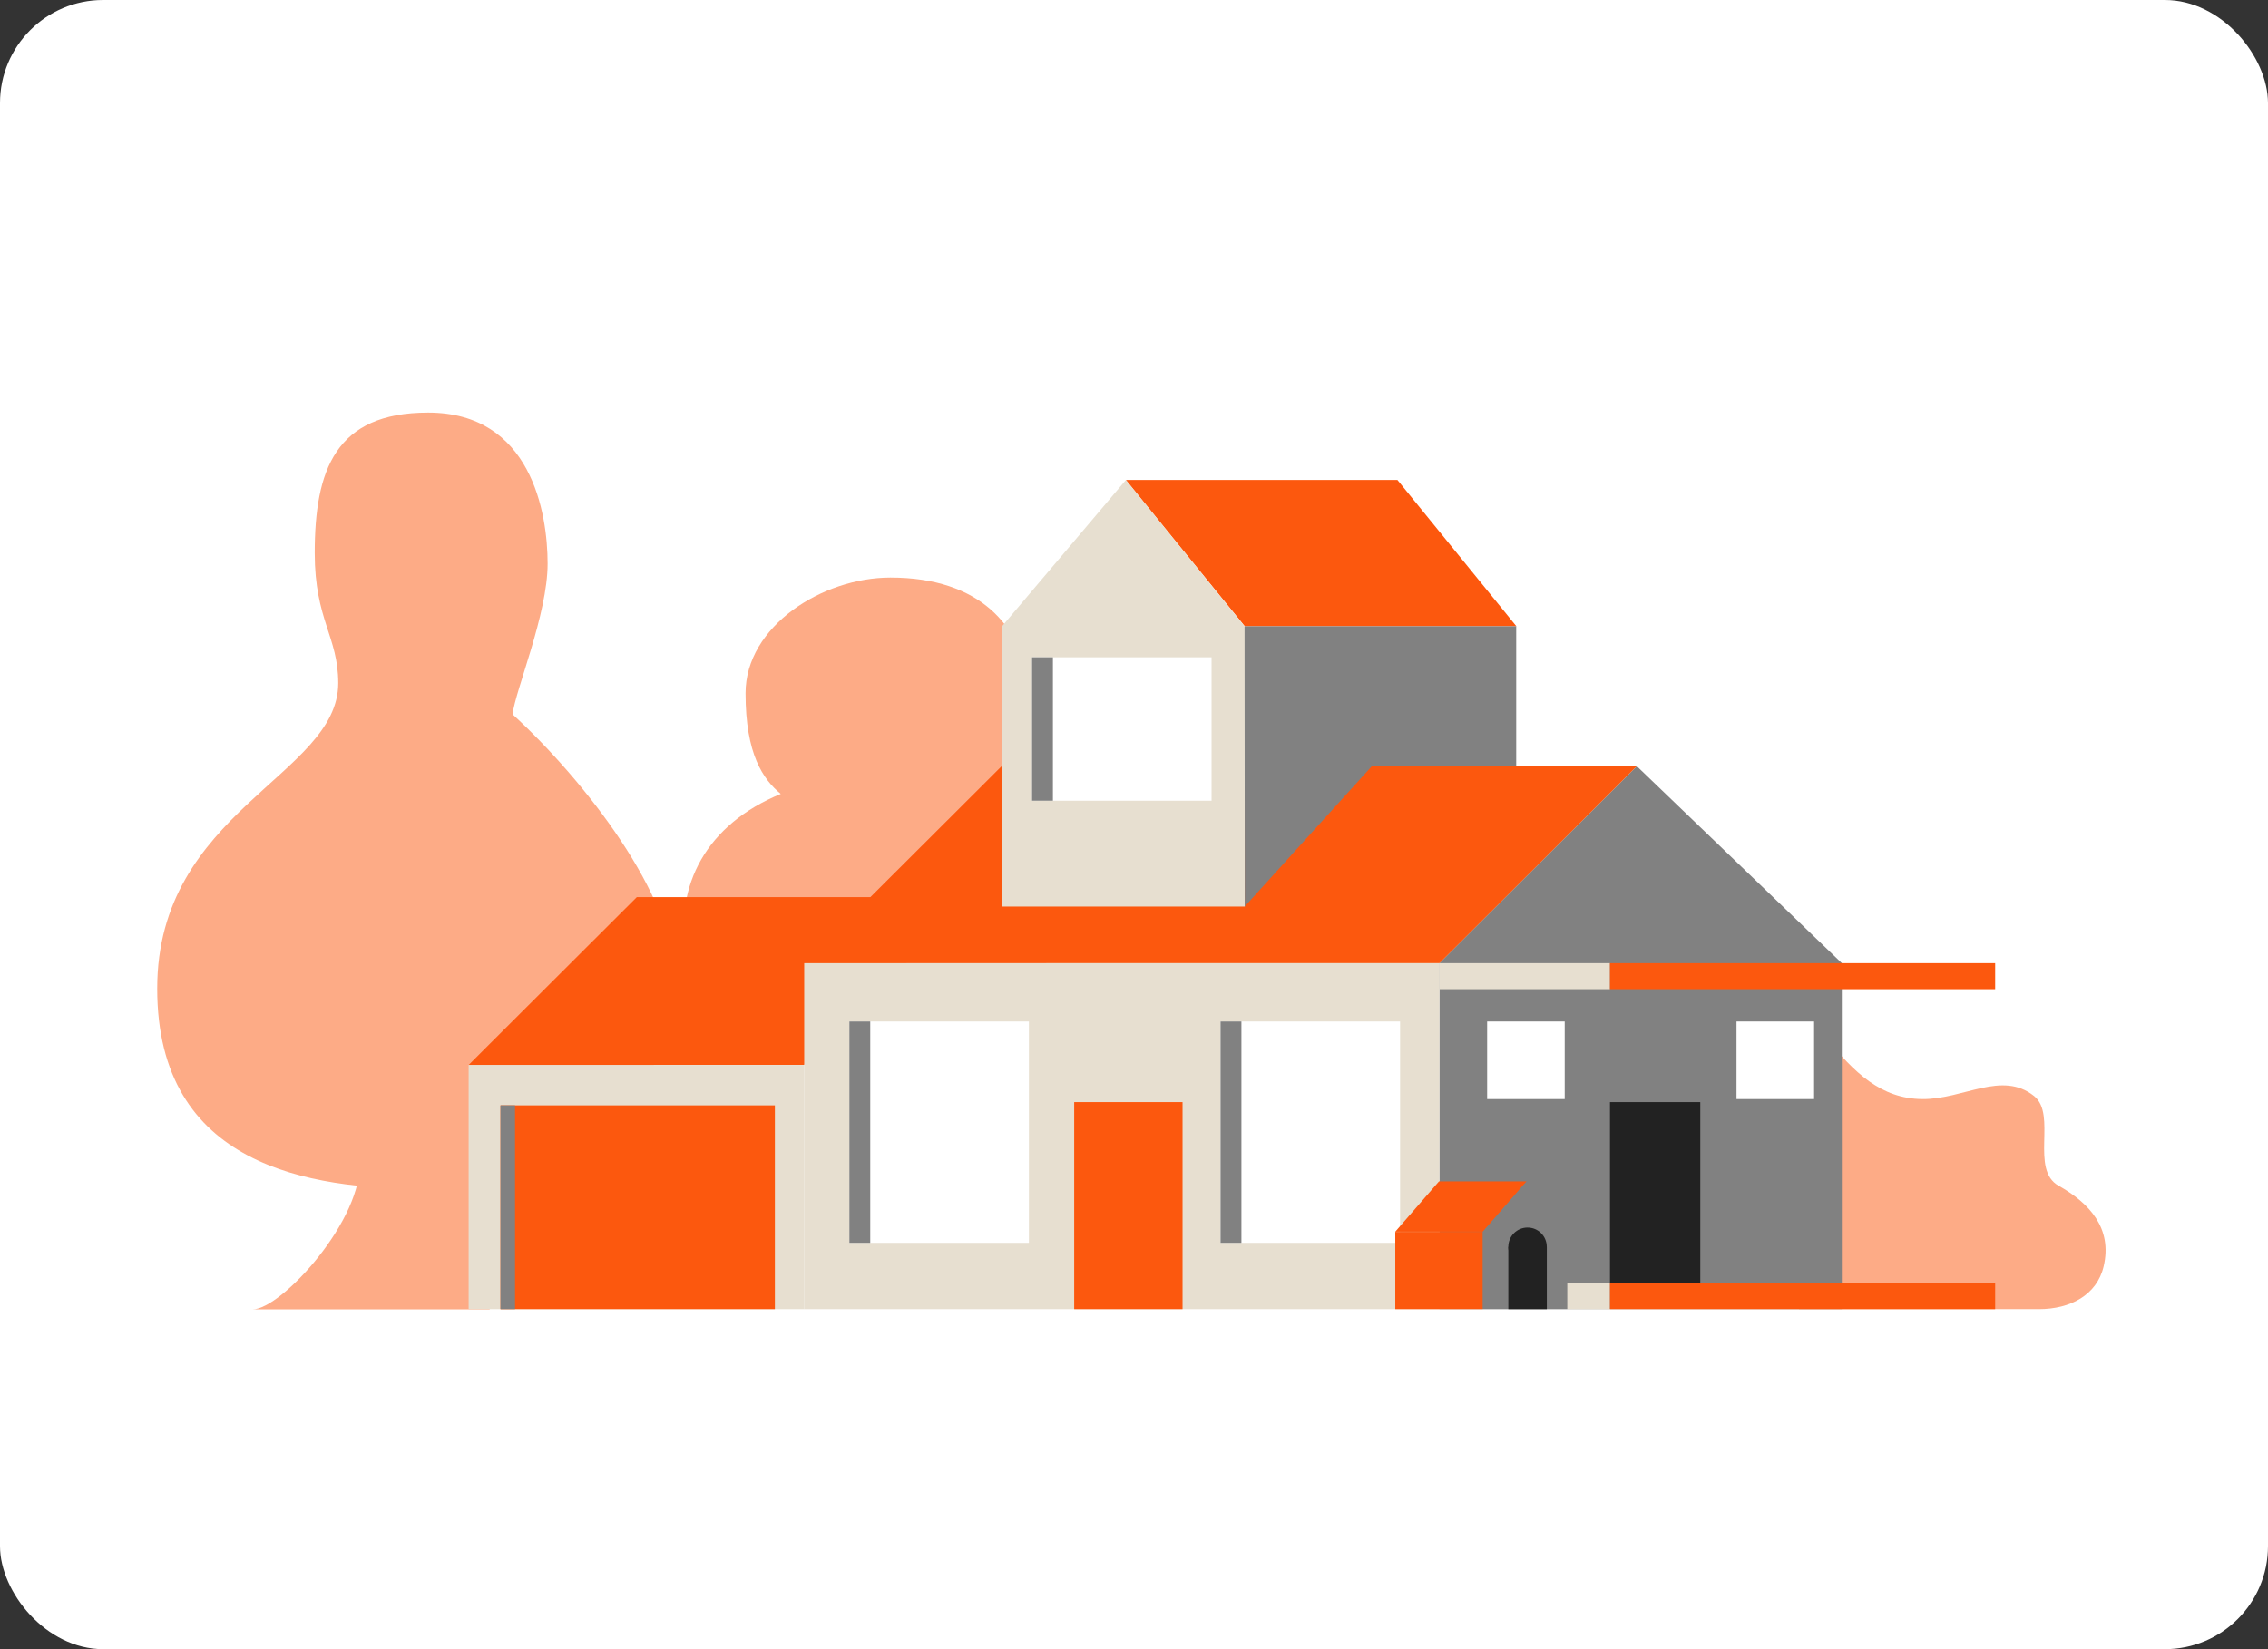
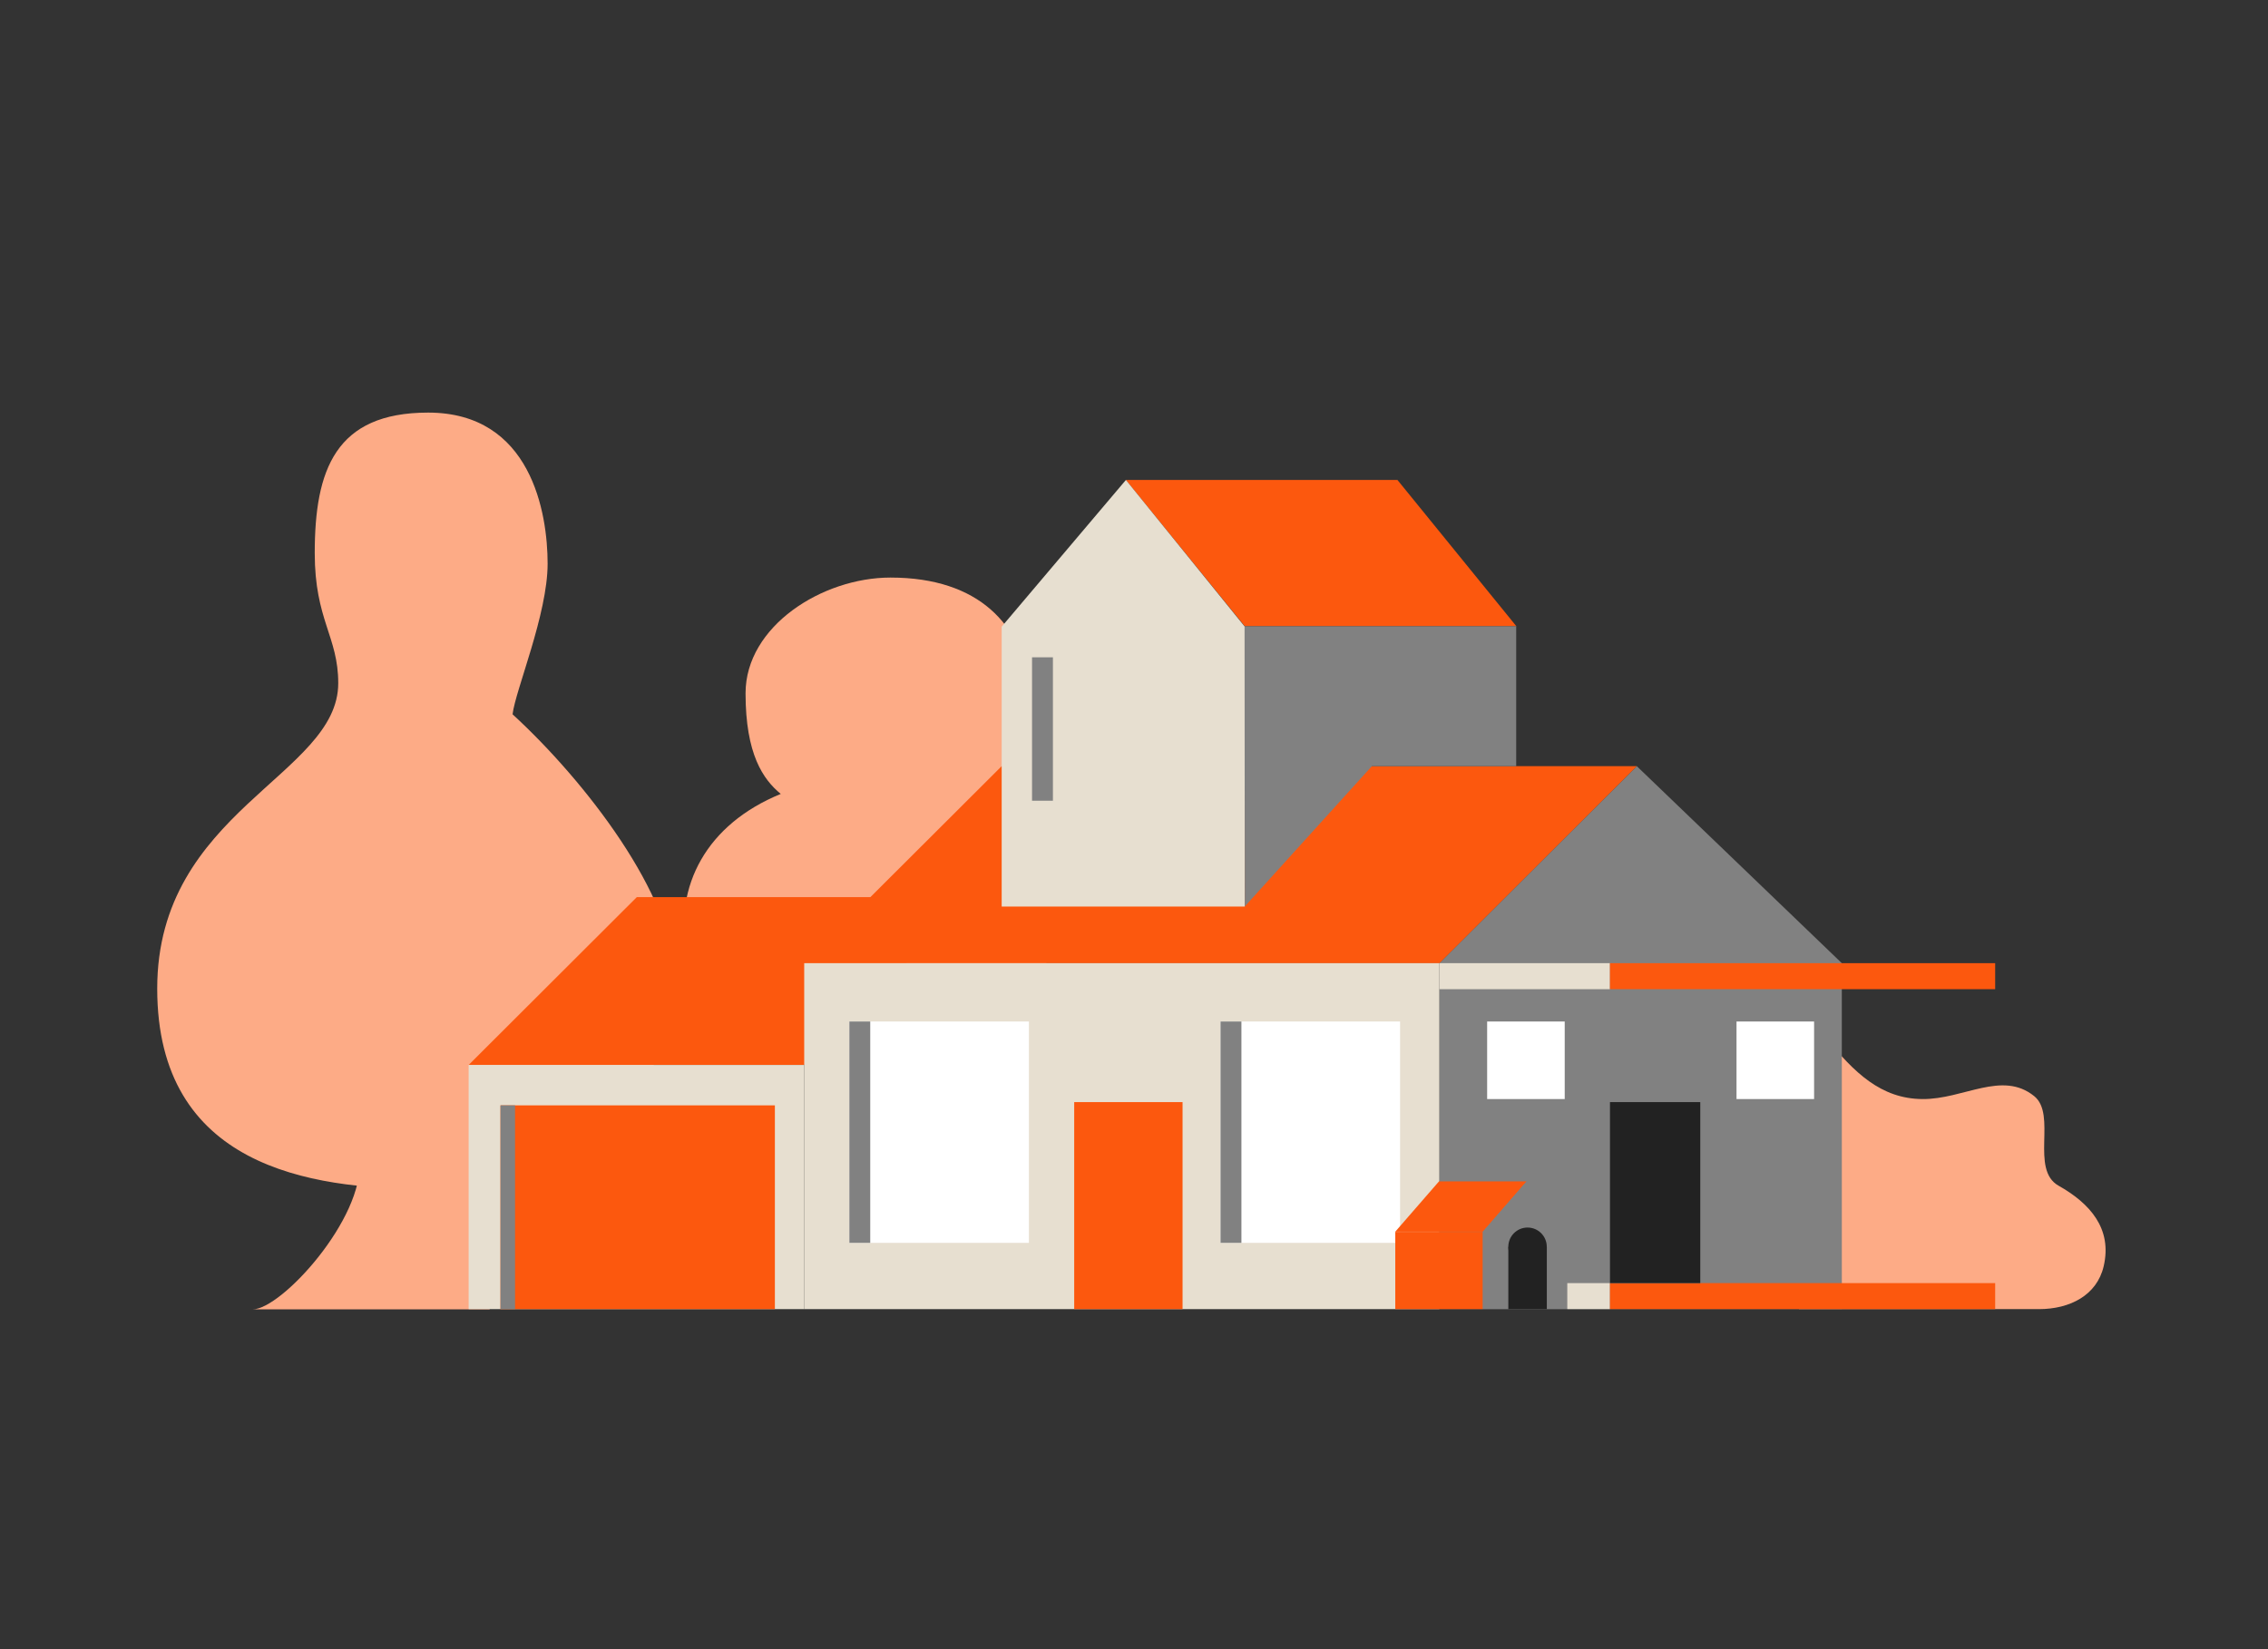
<svg xmlns="http://www.w3.org/2000/svg" id="レイヤー_2" data-name="レイヤー 2" viewBox="0 0 440 320">
  <rect x="0" y="0" width="440" height="320" fill="#333333" stroke="none" />
  <defs>
    <style>.cls-1{fill:#fff;}.cls-2{fill:#fdab86;}.cls-3{fill:#818181;}.cls-4{fill:#fc580e;}.cls-5{fill:#e7dfd0;}.cls-6{fill:#222;}</style>
  </defs>
-   <rect id="長方形_1585" data-name="長方形 1585" class="cls-1" width="440" height="320" rx="20" />
  <g id="グループ_2536" data-name="グループ 2536">
    <g id="グループ_623" data-name="グループ 623">
-       <path id="パス_297" data-name="パス 297" class="cls-2" d="M354.22,201.34c5.49,6.78,10.69,11.85,18.71,11.92s15.46-5.6,21.7-.58c4.48,3.6-.84,14.25,4.74,17.39,6,3.38,10.49,8.28,8.74,15.67-1.32,5.58-6.52,8.28-12.56,8.28H349Z" transform="translate(0 0)" />
+       <path id="パス_297" data-name="パス 297" class="cls-2" d="M354.22,201.34c5.49,6.78,10.69,11.85,18.71,11.92s15.46-5.6,21.7-.58c4.48,3.6-.84,14.25,4.74,17.39,6,3.38,10.49,8.28,8.74,15.67-1.32,5.58-6.52,8.28-12.56,8.28H349" transform="translate(0 0)" />
      <path id="パス_298" data-name="パス 298" class="cls-3" d="M357.32,254H279.24V186.89l38.3-38.23,39.78,38.23Z" transform="translate(0 0)" />
      <path id="パス_299" data-name="パス 299" class="cls-2" d="M69.76,225.06c.89,11.43-15.19,29-20.73,29H95V226.84Z" transform="translate(0 0)" />
      <path id="パス_300" data-name="パス 300" class="cls-2" d="M199.61,132.87c-1.52-11.36-9.45-20.8-26.86-20.8-13.22,0-28.11,9.44-28.11,22.45,0,11.85,3.42,16.73,6.83,19.53-14.38,5.89-20.7,17.76-18.33,31.09s70.15,6.45,70.15,6.45Z" transform="translate(0 0)" />
      <path id="パス_301" data-name="パス 301" class="cls-2" d="M82.24,230.69c-22.1,0-51.74-4.34-51.74-38.86s35.12-41.33,35.12-59.27c0-9.06-4.56-12.25-4.56-25.24,0-16.11,4-27.26,22-27.26,20,0,23.18,19.49,23.18,29.31s-6.24,24.51-6.8,29.23c14.16,13,31.34,35.31,31.34,50.8S120.58,230.69,82.24,230.69Z" transform="translate(0 0)" />
      <path id="パス_302" data-name="パス 302" class="cls-4" d="M317.55,148.66H194.33L156,186.9H279.25Z" transform="translate(0 0)" />
      <path id="パス_303" data-name="パス 303" class="cls-4" d="M188.66,174.07H123.55L90.92,206.64H156Z" transform="translate(0 0)" />
      <path id="パス_304" data-name="パス 304" class="cls-4" d="M218.42,93.13h52.69l23.07,28.38H241.49Z" transform="translate(0 0)" />
      <path id="パス_305" data-name="パス 305" class="cls-5" d="M241.49,175.9H194.33V121.6l24.1-28.47L241.5,121.6Z" transform="translate(0 0)" />
      <path id="パス_306" data-name="パス 306" class="cls-3" d="M241.49,175.89l24.66-27.23h28V121.51h-52.7Z" transform="translate(0 0)" />
      <rect id="長方形_632" data-name="長方形 632" class="cls-5" x="90.92" y="206.64" width="65.11" height="47.38" />
      <rect id="長方形_633" data-name="長方形 633" class="cls-5" x="156.02" y="186.89" width="123.22" height="67.13" />
      <rect id="長方形_634" data-name="長方形 634" class="cls-4" x="97.1" y="214.48" width="53.23" height="39.54" />
      <rect id="長方形_635" data-name="長方形 635" class="cls-3" x="97.1" y="214.48" width="2.82" height="39.54" />
      <rect id="長方形_636" data-name="長方形 636" class="cls-4" x="208.4" y="213.85" width="21.02" height="40.17" />
      <rect id="長方形_637" data-name="長方形 637" class="cls-1" x="164.78" y="198.21" width="34.83" height="42.95" />
      <rect id="長方形_638" data-name="長方形 638" class="cls-3" x="164.78" y="198.21" width="4.05" height="42.95" />
-       <rect id="長方形_639" data-name="長方形 639" class="cls-1" x="200.22" y="127.54" width="34.83" height="27.83" />
      <rect id="長方形_640" data-name="長方形 640" class="cls-3" x="200.22" y="127.54" width="4.05" height="27.83" />
      <rect id="長方形_641" data-name="長方形 641" class="cls-1" x="236.79" y="198.21" width="34.83" height="42.95" />
      <rect id="長方形_642" data-name="長方形 642" class="cls-3" x="236.79" y="198.21" width="4.05" height="42.95" />
      <rect id="長方形_643" data-name="長方形 643" class="cls-4" x="270.69" y="239.03" width="16.99" height="14.99" />
      <path id="パス_307" data-name="パス 307" class="cls-4" d="M287.68,239h-17l8.49-9.77h17Z" transform="translate(0 0)" />
      <path id="パス_308" data-name="パス 308" class="cls-3" d="M304.06,239l-7.89-9.77L287.68,239v15h16.38Z" transform="translate(0 0)" />
      <g id="グループ_622" data-name="グループ 622">
        <rect id="長方形_644" data-name="長方形 644" class="cls-6" x="292.62" y="241.92" width="7.47" height="12.1" />
        <circle id="楕円形_93" data-name="楕円形 93" class="cls-6" cx="296.35" cy="241.92" r="3.73" />
      </g>
      <rect id="長方形_645" data-name="長方形 645" class="cls-5" x="279.25" y="186.89" width="33.09" height="5.05" />
      <rect id="長方形_646" data-name="長方形 646" class="cls-5" x="304.06" y="248.97" width="8.28" height="5.05" />
      <rect id="長方形_647" data-name="長方形 647" class="cls-4" x="312.34" y="186.89" width="74.73" height="5.05" />
      <rect id="長方形_648" data-name="長方形 648" class="cls-4" x="312.34" y="248.97" width="74.73" height="5.05" />
      <rect id="長方形_649" data-name="長方形 649" class="cls-1" x="288.51" y="198.21" width="15.05" height="15.05" />
      <rect id="長方形_650" data-name="長方形 650" class="cls-1" x="336.89" y="198.21" width="15.05" height="15.05" />
      <rect id="長方形_651" data-name="長方形 651" class="cls-6" x="312.34" y="213.85" width="17.52" height="35.12" />
    </g>
  </g>
</svg>